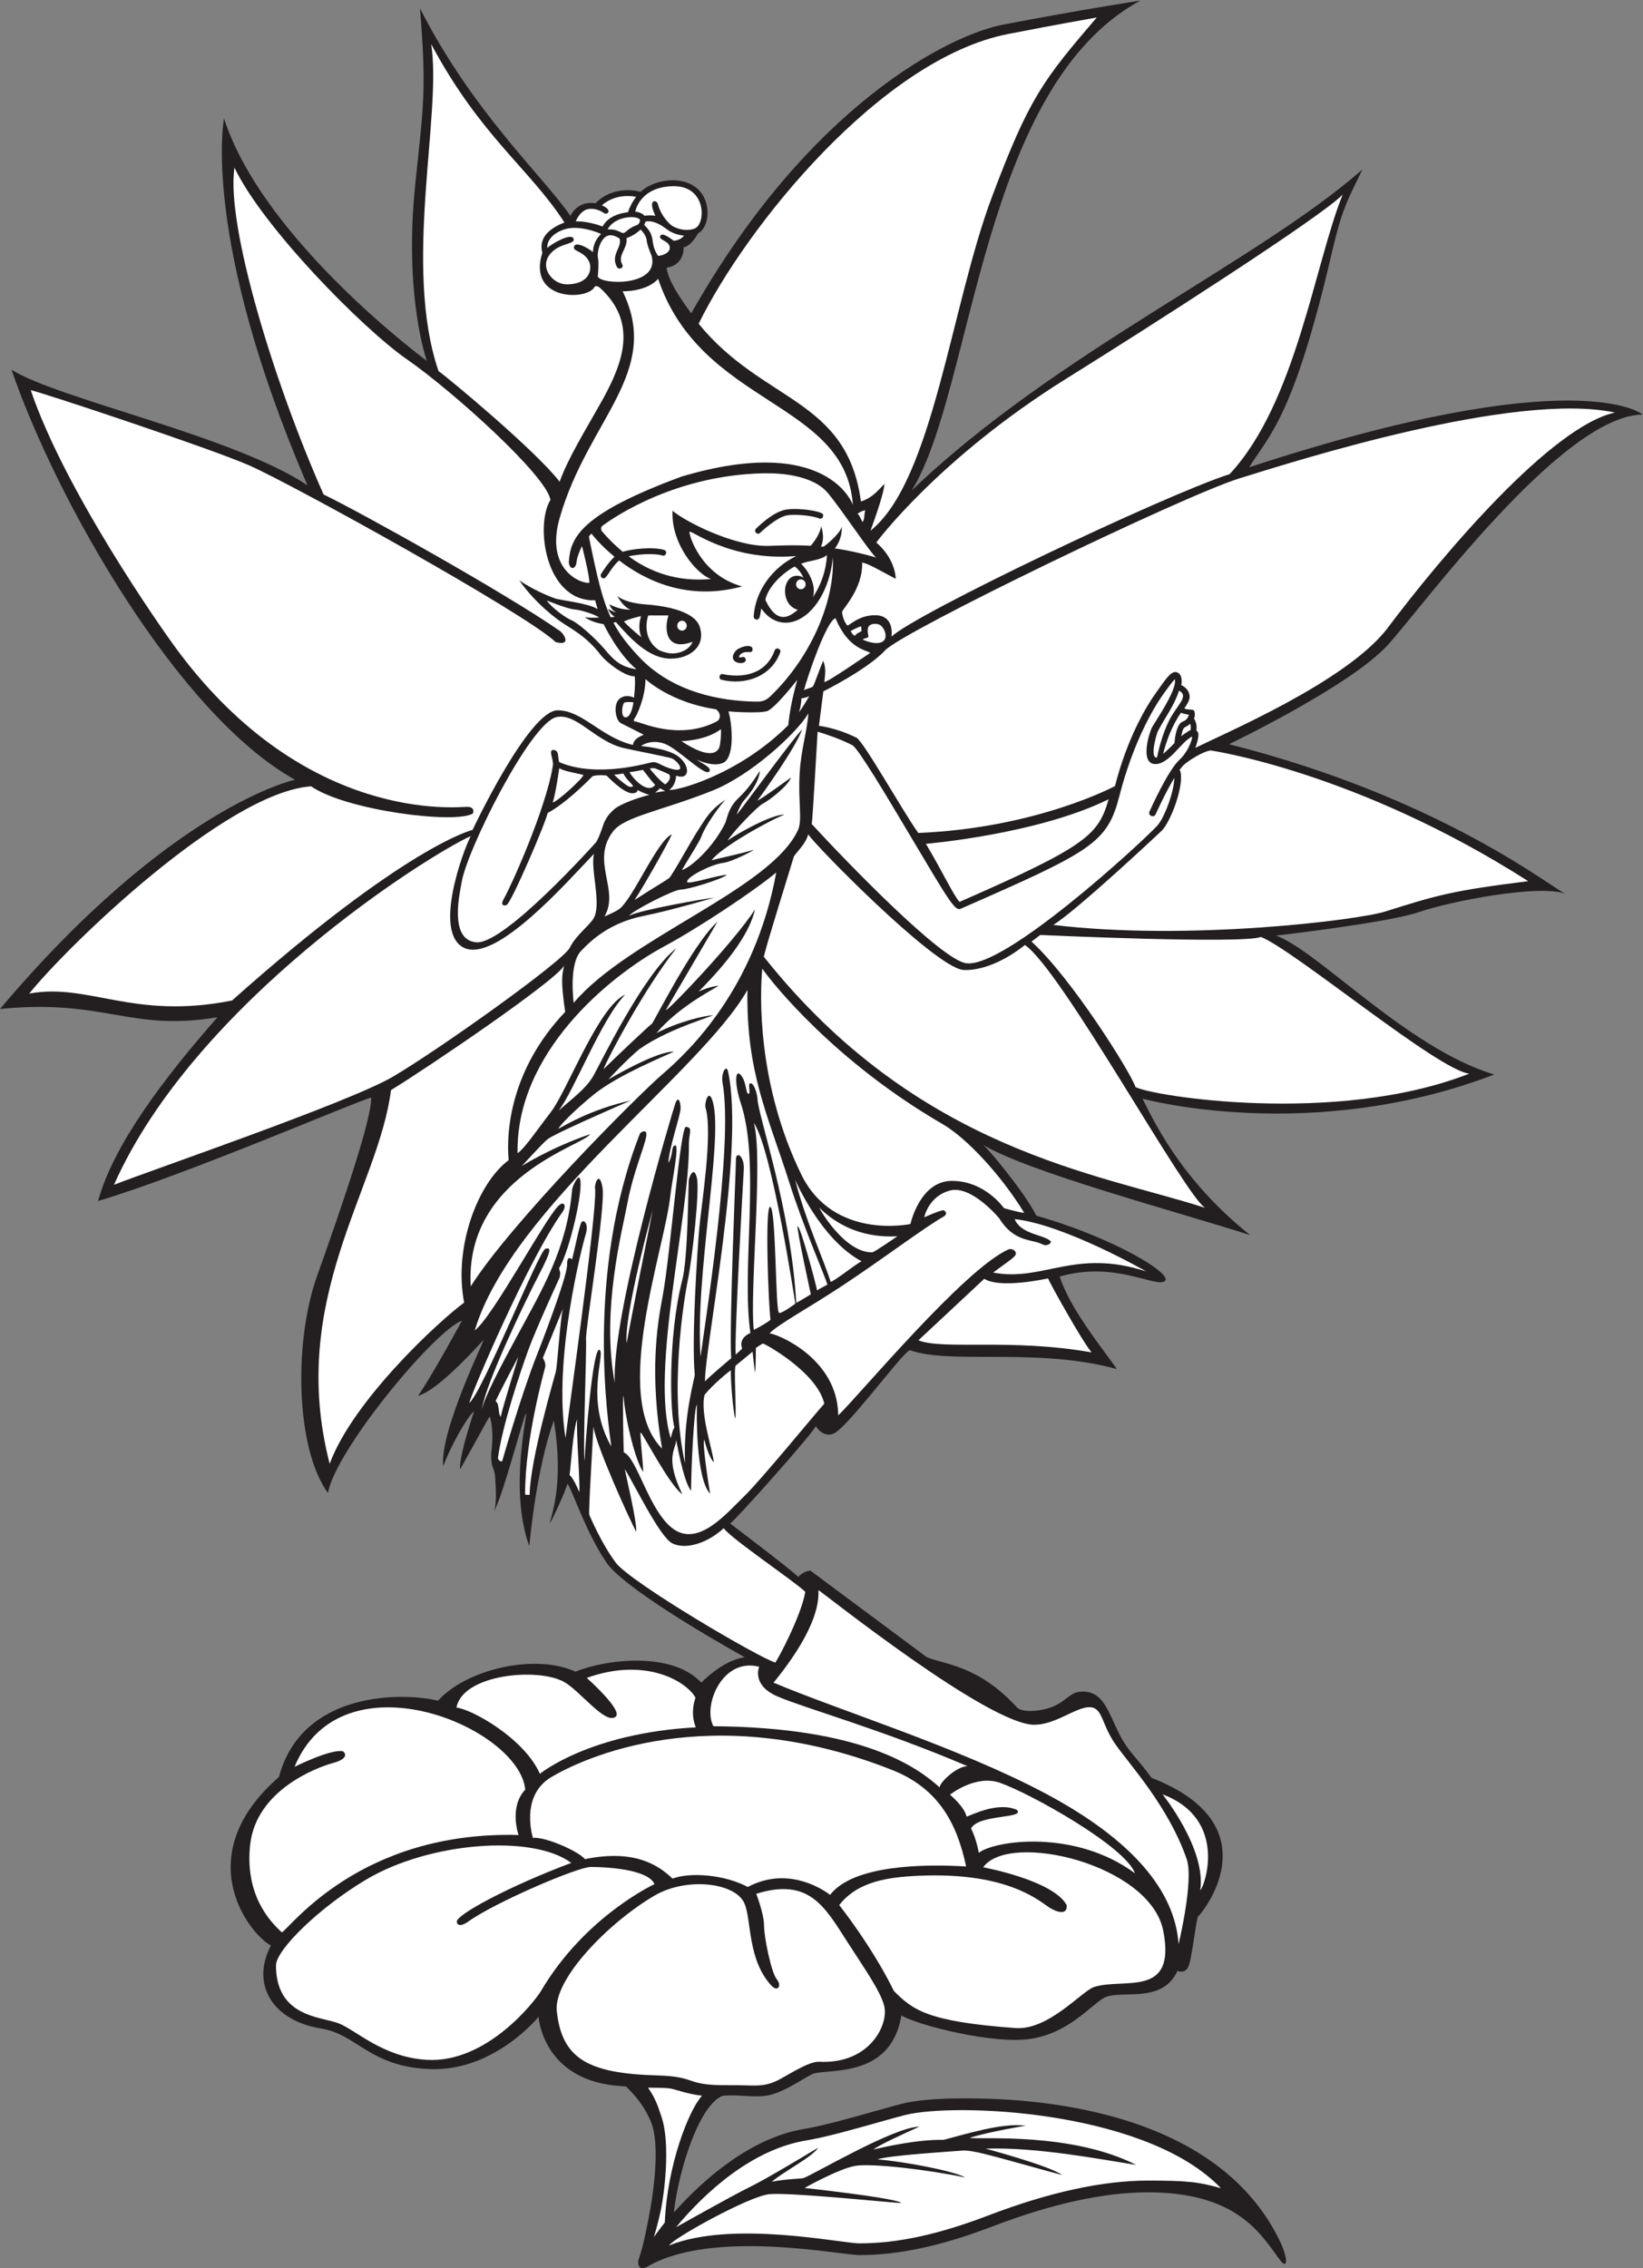
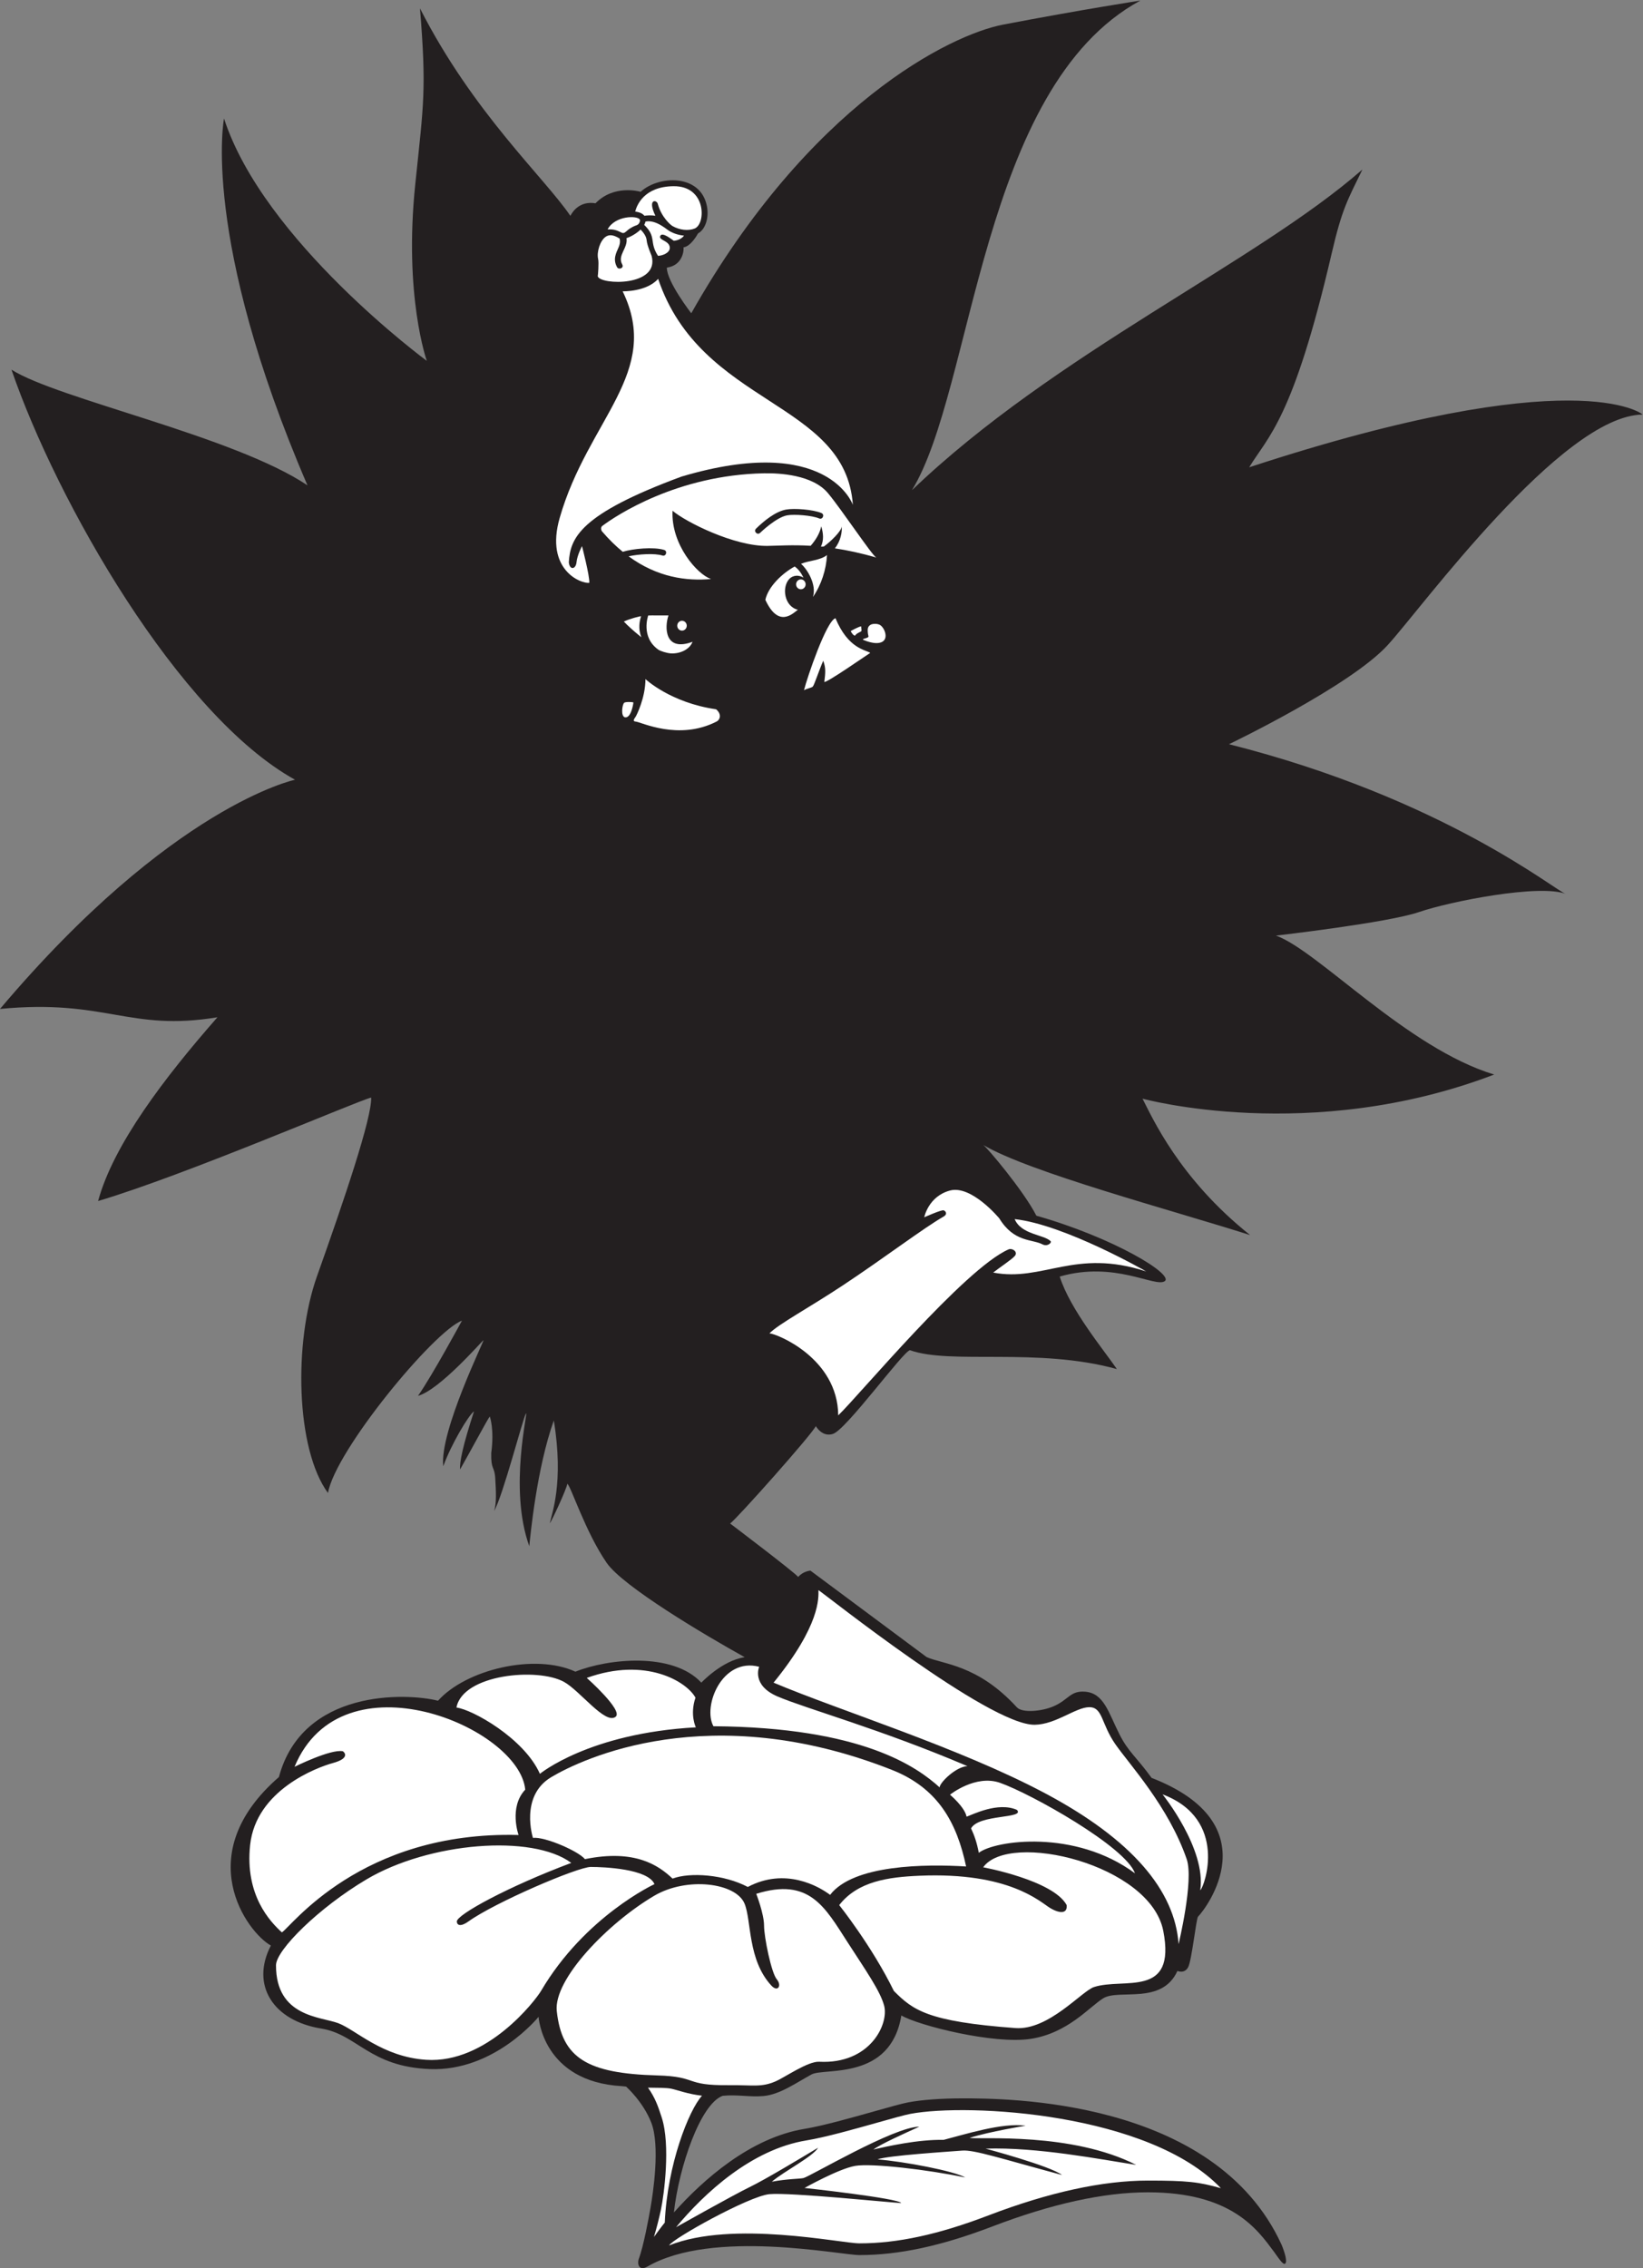
<svg xmlns="http://www.w3.org/2000/svg" viewBox="0 0 747.907 1032.187" height="1032.187" width="747.907" xml:space="preserve" id="svg2" version="1.1">
  <rect x="0" y="0" width="747.907" height="1032.187" fill="#808080" stroke="none" />
  <defs id="defs6" />
  <g transform="matrix(1.333,0,0,-1.333,0,1032.187)" id="g10">
    <g transform="scale(0.1)" id="g12">
      <path id="path14" style="fill:#231f20;fill-opacity:1;fill-rule:evenodd;stroke:none" d="m 4739.14,5541.37 c 113.34,123.33 593.38,783.33 870.02,786.66 0.11,-0.05 0.14,-0.05 0.14,-0.01 l 0.01,0.01 c -0.74,2.77 -230.01,184.88 -1343.47,-180 64.98,106.67 150,163.35 281.68,730 36,155.07 55,183.34 104.98,286.67 -363.34,-318.33 -1049.98,-626.67 -1538.36,-1094.97 211.7,344.97 233.36,1374.97 780.02,1671.64 0,0 -198.09,-30.36 -468.34,-82.02 -181.25,-34.64 -661.91,-272.17 -1065.24,-985.5 0.01,0.01 -83.92,108.35 -83.36,155.8 53.79,7.85 58.56,57.93 56.94,69.22 23.82,3.61 44.49,38.43 49.61,47.69 24.88,13.34 38.08,52.96 30.2,93.21 -21.74,111.3 -165.83,104.78 -226.27,48.73 -4.83,1.43 -91.36,25.43 -154.16,-39.17 -53.54,8.6 -78.02,-27.75 -85.73,-42.96 -88.97,131.11 -332.14,351.84 -513.61,708.33 22.5,-278.32 12.62,-324.24 -16.04,-599.56 -39.81,-382.51 39.34,-603.77 39.34,-603.77 0,0.01 -557.5,410 -692.5,827.5 0,0 -80,-405 285,-1252.49 C 799.172,6254.7 195.84,6381.37 39.164,6481.37 194.039,6030.78 609.871,5301.27 1007.5,5081.37 c 0,0 -420,-87.5 -1007.5,-782.5 362.5,35.01 440.043,-78.4 742.551,-28.4 -180,-205 -355.051,-434.1 -407.555,-627.31 297.504,88.21 882.504,340.71 932.504,353.21 2.5,-69.99 -92.5,-350 -185,-610 -80.32,-225.75 -72.5,-590 37.5,-739.99 25,144.99 362.5,553.32 457.5,588.32 0,0 -100,-185.01 -150,-256.67 73.34,20.02 216.66,185.01 223.34,190.01 6.66,5 -150.84,-311.67 -137.09,-430.41 26.25,73.74 87.5,176.24 105,187.49 -38.12,-116.25 -50,-175 -47.5,-198.13 35,61.25 94.37,172.5 101.25,180.63 0,0 16.25,-42.49 5,-124.99 -1.25,-58.76 11.25,-43.76 13.75,-86.26 2.5,-42.5 4.93,-85 -3.82,-111.25 30.07,51.24 98.58,317.5 108.59,332.51 10,14.99 -60.2,-254.61 11.48,-452.94 3.34,33.34 25,265 83.75,429.18 35,-213.74 -7.5,-318.75 -13.75,-351.25 6.25,7.51 56.66,115.42 60,135.42 13.32,-11.66 61.62,-164.45 134.16,-270 55.53,-80.79 335.23,-246.67 471.47,-322.3 -77.51,-11.24 -148.13,-86.87 -148.13,-86.87 -97.5,105 -317.5,82.5 -430,37.5 -138.75,63.76 -373.75,7.5 -469.17,-99.19 C 1385.84,1964.68 1032.5,1976.7 952.5,1676.7 647.496,1411.7 844.172,1146.36 924.996,1101.38 855,966.379 932.496,844.688 1096.7,818.066 1220.6,797.977 1260.83,688 1467.5,679.668 c 220.52,-8.875 371.66,178.371 371.66,178.371 0,0 13.34,-221.672 285,-236.672 4.71,-0.547 9.35,-1.023 13.94,-1.453 1.72,-1.926 57.31,-50.871 85.65,-122.297 31.25,-78.75 6.41,-241.523 -2.21,-291.054 -5.84,-33.418 -23.58,-130.911 -40.18,-175.02 -5.68,-15.098 -0.59,-43.496 29.55,-26.055 223.25,129.207 657.98,39.199 724.01,39.199 135.35,0 279.87,31.145 454.73,97.996 201.8,77.168 380.17,116.289 530.14,116.289 287.18,0 374.57,-127.606 431.44,-203.856 11.7,-16.055 29.38,-44.375 36.88,-40 9.39,5.481 -1.04,39.102 -11.45,64.578 -229.18,501.672 -948.05,499.934 -1090.27,499.934 -72.89,0 -138.62,-4.832 -185.1,-13.613 -21.41,-4.024 -62.79,-15.703 -115.18,-30.477 -78.81,-22.219 -176.91,-49.863 -238.5,-59.934 -184.21,-30.089 -345.38,-172.218 -446.36,-285.488 17.51,156.446 90.64,370.613 166.52,398.231 48.41,5.199 92.56,-4.938 139.34,-0.731 55.93,5.039 110.39,44.387 164.14,73.75 43.4,23.711 269.98,-22.5 306.78,201.426 56.95,-33.926 316.11,-99.766 442.79,-79.766 126.66,20 198.77,108.77 246.66,138.352 53.5,32.996 200,-23.762 253.34,93.311 0,0 24.16,-10.82 36.66,12.93 12.52,23.75 27.38,166.12 33.75,172.51 27.11,27.08 247.91,315.42 -158.73,473.74 -52.5,72.5 -78.98,87.85 -109.73,148.85 -37.79,74.9 -52.98,140.12 -116.95,145.29 -51.46,4.16 -55.94,-27.44 -108.32,-49.96 -40.08,-17.25 -106.66,-23.35 -124.98,-3.35 -135.53,147.86 -254.3,146.46 -308.36,171.67 l -396.66,295 c 0,0 -25,-1.67 -41.66,-21.66 -13.34,16.67 -232.5,182.5 -232.5,182.5 24.16,17.49 280.82,305.83 292.49,332.49 11.67,-18.33 31.65,-35 58.33,-26.66 45,13.34 240.82,283.34 263.32,285.84 140.02,-50.01 433.97,10.6 706.47,-64.4 -42.72,63.14 -158.95,201.89 -195.1,315.81 188.01,54.2 325.68,-38.24 358.49,-15.86 32.89,22.5 -174,148.6 -438.2,223.62 -43.3,85 -169.96,234.99 -181.66,241.65 157.5,-93.33 640.35,-221.56 911.6,-307.81 -242.85,193.24 -334.98,403.23 -367.5,465.73 0,0 573.42,-157.67 1200.92,82.33 -297.52,90 -601.27,422.67 -745.02,474.37 0,0.01 381.68,43.72 488.36,80.38 106.68,36.68 413.32,96.67 501.64,61.67 -35,10 -417.27,326.25 -1150.59,511.34 0,0 414.36,198.34 542.25,338.66 v 0 0" />
      <path id="path16" style="fill:#ffffff;fill-opacity:1;fill-rule:evenodd;stroke:none" d="m 3342.5,1418.03 c 55.02,42.51 328.34,81.68 533.32,-70 -32.07,90.84 -354.82,271.65 -460.84,308.9 -83.75,29.44 -170.8,-40.57 -170.8,-40.57 0,0 49.96,-41.67 56.64,-75 20.02,6.67 106.66,51.66 171.68,23.33 30.08,-30.68 -129.94,-14.2 -156.41,-63.33 11.68,-24.99 19.73,-48.32 26.41,-83.33 v 0 z m -1783.75,495.85 c 21.25,113.74 277.5,137.5 367.5,87.49 54.91,-30.51 141.25,-147.5 176.25,-118.75 26.27,21.58 -98.75,132.5 -98.75,132.5 201.25,72.5 341.25,-12.5 371.25,-67.5 -20,-58.75 1.25,-101.25 1.25,-101.25 -365,-19.99 -532.5,-158.74 -532.5,-158.74 -53.75,121.24 -231.25,219.99 -285,226.25 v 0 z m 212.09,-435.09 c 0,0 -33.88,94.81 22.79,154.81 -20,213.33 -626.13,468.02 -787.79,78.02 0,0 123.33,61.43 164.99,53.09 13.33,-9.99 13.49,-27.23 -33.33,-40 -55,-14.99 -263.316,-92.5 -283.34,-280 -18.324,-171.67 68.336,-261.67 108.336,-298.33 30.004,16.67 268.344,346.66 808.334,332.41 h 0.01 z m 1095,-239.32 c 0,0 111.66,-139.76 186.64,-293.103 65.02,-65.012 114.16,-104.531 415,-126.672 113.36,-8.328 226.7,126.34 268.34,139.993 101.68,33.328 281.68,-40 236.68,191.672 -44.22,227.57 -526.66,341.67 -615.02,217.2 0,0 238.36,-43.85 285.02,-128.86 3.32,-30 -23.34,-30 -56.66,-10 -33.36,20 -138.36,123.33 -446.68,110 -104.88,-4.52 -209.98,-18.57 -273.32,-100.23 v 0 z m -273.34,813.6 c 0,0 -27.66,-62.95 63.58,-101.7 97.9,-41.57 351.4,-111.25 647.67,-237.5 -38.77,-1.25 -95,-56.25 -95,-72.5 -76.27,68.75 -262.52,205 -772.5,208.75 -37.5,68.76 30,236.25 156.25,202.95 v 0 z m 1506.23,-762.94 c 15.02,12.49 96.27,242.49 -128.73,327.49 0,0 149.98,-186.25 128.73,-327.49 v 0 z M 2542.5,1244.69 c -29.79,71.4 -197.24,92.15 -308.34,26.67 -158.33,-93.33 -344.46,-285.286 -332.79,-393.614 17.35,-161.164 104.47,-213.058 342.79,-219.719 142.09,-3.972 90,-34.98 245.01,-33.332 82.82,0.883 109.99,-8.34 159.99,13.332 30.97,13.418 109.72,68.645 148.34,66.661 172.95,-8.879 238.63,127.968 221.68,191.667 -13.34,50.012 -62.79,120.245 -125.02,216.675 -77.3,119.81 -130,221.67 -311.66,165 0,0 26.66,-68.33 26.66,-108.33 0,-40 25,-161.68 43.34,-183.345 18.34,-21.648 3.64,-45.41 -18.34,-21.648 -81.66,88.323 -67.5,222.063 -91.66,279.983 v 0 z m -307.5,66.36 c 0,0 -237.5,-109.68 -387.5,-364.683 -18.64,-31.687 -184.51,-248.867 -392.5,-235 -150,10 -240,102.5 -300,125.012 -60,22.488 -212.5,21.238 -212.5,197.491 0,52.5 147.5,197.5 308.75,293.23 214.02,127.07 566.25,155.52 699.59,56.45 C 1735,1302.62 1558.75,1206.38 1560,1183.28 c 0.71,-13.14 13.54,-18.46 40,0.59 89.16,64.18 372.5,185.84 417.5,185.84 45,0 195,-6.16 217.5,-58.66 v 0 0" />
      <path id="path18" style="fill:#ffffff;fill-opacity:1;fill-rule:evenodd;stroke:none" d="m 1820,1468.88 c 0,0 -46.12,142.83 62.5,207.49 105,62.51 540,270 1162.48,25 158.2,-62.27 222.5,-180 254.18,-330 -139.16,8.33 -385,6.68 -464.41,-96.98 -40,30 -153.66,94.48 -281.17,26.98 -80,42.5 -196.88,51.09 -256.88,28.58 -47.5,45 -128.36,101.41 -299.2,66.42 -22.5,27.51 -137.5,77.5 -177.5,72.51 v 0 0" />
      <path id="path20" style="fill:#ffffff;fill-opacity:1;fill-rule:evenodd;stroke:none" d="m 4024.75,1106.38 c 0,0 52.73,217.49 27.73,289.99 -61.84,179.37 -195,322.5 -243.75,392.5 -48.75,70 -42.5,126.26 -88.75,126.26 -46.25,0 -113.75,-58.76 -186.25,-60.01 -155.21,-2.68 -717.07,446.25 -738.73,459.59 0,-25.84 7.5,-118.33 -153.34,-315.84 224.57,-95 634.18,-221.57 928.34,-378.24 296.07,-157.71 442.25,-331.75 454.75,-514.25 v 0 z m -110.39,2296.25 c 0,0 -278.13,159.99 -449.38,178.75 22.5,-53.14 99.38,-52.51 122.5,-75.01 5.39,-5.24 -10.45,-20.01 -27.32,-11.26 -36.21,18.78 -97.03,6.27 -147.68,88.77 0,0 -95,114.99 -168.75,94.99 -73.73,-20 -87.5,-91.25 -87.5,-91.25 0,0 58.77,26.25 66.25,23.75 7.5,-2.5 13.95,-13.36 0,-21.25 -66.25,-37.5 -204.71,-142.66 -345,-235.42 -116.19,-76.84 -217.48,-130.82 -249.98,-163.33 24.16,-0.83 233.34,-84.17 234.98,-280 70.84,67.49 430.02,499.99 581.68,566.67 12.38,5.43 33.34,-8.33 21.35,-22.49 -10.16,-12 -54.28,-41.06 -73.85,-56.69 169.57,-32.48 279.57,83.76 522.7,3.77 v 0 0" />
      <path id="path22" style="fill:#ffffff;fill-opacity:1;fill-rule:evenodd;stroke:none" d="m 2627.5,252.629 c 70,6.668 418.73,-29.211 450,-30.461 -6.25,16.25 -330,51.699 -330,51.699 0,0 115.84,65.235 172.48,75.235 56.7,10 252.5,-13.36 376.27,-39.61 -36.25,21.875 -207.52,54.375 -299.39,61.875 33.34,13.328 248.96,26.68 288.96,30 40,3.328 130.84,-26.66 340.82,-83.328 -39.16,30.828 -260.8,90 -260.8,90 175.39,5.828 393.03,-36.738 514.26,-55.488 -220.94,112.156 -530.1,86.316 -569.26,92.137 67.89,21.679 191.64,41.667 191.64,41.667 -79.37,11.262 -208.32,-29.988 -280,-48.328 -88.34,1.668 -193.12,-22.285 -239.98,-32.91 24.98,18.34 106.37,55 156.97,77.91 -86.66,0 -372.61,-169.785 -395.72,-175.41 -11.79,-2.859 -55,-2.5 -108.11,-12.5 43.32,36.672 140,85.391 158.11,116.016 -57.5,-34.375 -178.19,-107.453 -234.59,-134.766 -55.41,-26.875 -250.39,-136.523 -250.39,-136.523 95.55,114.929 256.33,265.41 445.28,296.289 63.84,10.43 163.12,38.418 242.88,60.91 49.46,13.926 92.13,25.957 111.76,29.676 199.92,37.801 816.54,2.429 1060.47,-253.692 -76.66,21.668 -115.53,25.946 -249.37,25.946 -154.85,0 -338.03,-40.008 -544.44,-118.922 -170.14,-65.063 -310.12,-95.364 -440.43,-95.364 -62.95,0 -432.83,80.007 -649.92,-7.07 9.58,21.672 272.5,168.34 342.5,175.012 z m -357.37,-97.152 c -14.39,-17.539 -25.78,-34.004 -36.95,-48.914 9.05,30.671 17.2,61.679 23.87,93.125 10.77,50.851 32.95,220.429 2.83,314.101 -12.89,40.051 -22.72,67.891 -47.01,102.434 34.74,-0.539 62.5,-0.043 79.63,-3.594 19.69,-4.113 56.44,-18.391 104.77,-23.867 C 2352.4,539.559 2278.9,354.023 2270.13,155.477 v 0 0" />
-       <path id="path24" style="fill:#ffffff;fill-opacity:1;fill-rule:evenodd;stroke:none" d="m 2552.5,4363.87 c -157,-279.78 -805.12,-741.23 -931.25,-1162.5 61.25,46.25 234.59,371.66 283.75,423.33 20.9,21.97 30.94,2.29 16.25,-18.33 -118.75,-166.68 -309.59,-615.01 -318.75,-652.51 44.16,34.17 238.33,520.83 260,526.26 18.19,4.57 24.16,-0.01 -23.34,-91.26 -47.5,-91.25 -178.33,-363.32 -194.16,-457.49 11.88,47.14 61.73,141.39 120.84,250.83 86.11,159.46 169.99,297.51 187.91,499.79 1.03,11.64 20.04,51.56 26.09,38.75 15.41,-32.7 -35.26,-249.37 -70.25,-306.04 -0.84,-9.15 7.07,-11.67 1.25,-33.33 0,0 -80.02,-173.32 -106.68,-246.66 -26.66,-73.34 -89.16,-257.51 -103.87,-370 5.01,-13.34 14.5,-10.01 14.5,-10.01 0,0 63.96,224.17 118.55,362.51 6.98,17.68 105,268.33 103.33,309.99 0,0 -1.67,32.92 17.08,16.68 15,61.24 26.56,127.49 35,129.99 9.69,2.88 21.25,-13.75 11.25,-45 -10,-31.25 -112.5,-423.75 -68.75,-695 5,51.25 106.25,755 101.25,848.76 -5,12.49 13.75,71.24 25,6.24 11.25,-64.99 -58.75,-482.5 -56.25,-517.5 2.5,-35 -11.25,-377.98 -5,-415.48 1.25,43.75 28.52,405.5 52.5,377.99 16.87,-19.39 -51.25,-170.85 38.75,-328.76 -10,79.57 -90,589.57 98.34,1069.57 0,0 25.83,20.84 20.83,-11.66 -5.01,-32.5 -45,-125 -63.33,-223.33 -18.34,-98.33 -90.84,-368.33 -44.18,-616.67 -10,236.68 196.49,921.67 206.49,951.67 10,30 18.51,8.35 18.51,-15 0,-23.33 -40,-136.67 -41.66,-186.67 18.33,31.67 8.33,58.34 23.34,60 15,1.67 -12.27,-129.7 -16.68,-171.66 -19.16,-182.5 -204.16,-687.5 -28.32,-863.33 -43.34,255.83 -16.81,421.42 1.66,518.33 26.66,140.01 60.04,581.33 80,580 25,-1.67 9.55,-24.63 10,-57.5 3.34,-244.15 -133.33,-772.5 -61.9,-1005.84 0,0 5.23,27.52 12.74,37.52 -14.18,36.66 -24.18,305.83 26.66,503.32 20,76.68 20,330 22.5,342.51 2.5,12.49 17.5,47.5 27.5,4.99 10,-42.5 -17.12,-279.52 -30,-342.5 -15,-73.33 -65.84,-384.16 -10.84,-630.83 -5.82,166.67 34.43,292.19 33.34,303.34 -11.66,119.16 9.69,435.85 15.51,499.99 7.02,77.19 46.99,323.75 21.38,410 -4.49,15.04 11.18,73.09 25.61,17.5 34.38,-132.5 -62.5,-593.75 -42.5,-867.5 11.25,93.75 113.75,722.5 75,935 -6.1,33.44 12.86,65.72 18.75,38.75 58.14,-266.25 -80.41,-945.17 -78.75,-1057.67 17.5,18.29 74.38,66.42 89.38,78.92 -6.88,116.68 16.23,645 16.23,677.5 0,32.51 29.39,12.5 26.89,-32.5 -2.5,-45 -32.91,-577.91 -27.5,-632.5 6.25,5.84 14.16,12.93 22.09,20.43 -10.84,27.07 9.16,45.82 27.91,53.32 -31.66,220.43 35.41,580.01 -32.92,785 -21.58,64.72 -19.99,118.34 0,95.83 20.01,-22.49 16.71,-63.12 25.83,-64.17 10.84,-1.25 -4.57,35.84 7.92,35.84 12.51,0 22.82,-39.35 23.33,-52.09 2.5,-61.65 114.17,-374.48 132.5,-697.8 17.5,9.59 49.76,29.47 49.76,29.47 0,0 -49.54,226.04 -45.17,232.3 8.14,5.62 65.44,-205.95 66.27,-219.29 6.66,5.84 35.59,18.77 35.29,20.59 -8.79,30.79 -81.56,195.57 -130.31,349.32 -71.96,226.94 -147.36,374.25 -142.5,656.25 v 0 z m -945,-1012.08 c 136.66,215.83 565,647.08 655,724.58 90,77.51 315.83,290.84 388.33,688.33 -78.33,-64.99 -266.06,-189.43 -381.67,-251.67 -194.98,-105 -508.33,-368.33 -501.66,-706.65 25,17.49 60.72,71.9 113.34,139.99 56.66,73.34 161.66,359.16 254.16,401.66 -82.5,-85.83 -174.16,-328.33 -227.5,-396.66 49.16,44.16 92.5,74.16 118.33,118.33 21.88,37.4 171.67,350 284.17,436.67 -107.5,-135 -234.17,-373.34 -249.16,-413.34 30,30 159.99,153.34 165,155 5,1.68 141.66,275.84 224.16,348.34 -40,-69.17 -160,-272.51 -175,-299.17 -15,-26.66 228.75,225.42 303.33,341.67 -25.83,-115 -155.83,-242.5 -192.5,-280.84 30.83,15 61.67,20 68.33,20 -32.91,-20 -140,-75.83 -212.5,-161.66 73.34,38.33 165.23,60.63 194.17,60.84 -58.33,-21.47 -166.45,-55.84 -251.67,-114.99 -45,-36.67 -106.66,-104.15 -106.66,-104.15 0,0 163.33,97.22 224.16,94.96 -105,-45.82 -212.5,-95.83 -277.5,-149.16 -65,-53.34 -111.25,-101.16 -117.91,-114.48 23.75,12.5 112.08,66.98 247.91,96.98 -86.66,-37.49 -256.66,-112.5 -282.91,-131.24 -15.46,-11.06 -88.75,-92.1 -88.75,-92.1 0,0 97.5,62.09 232.5,108.34 -18.75,-37.5 -429.16,-143.74 -407.5,-519.58 v 0 z M 2285,4745.54 c -7.89,-6.26 -52.25,-32.24 -118.09,-74.74 29.97,44.32 113.29,191.82 127.46,224.32 -48.75,-20.62 -129.99,-213.12 -176.87,-252.91 -13.52,-11.49 -53.34,-27.58 -53.34,-27.58 53.34,90.9 -48.55,187.52 29.18,290.07 39.16,51.67 165.82,70 340.82,140 130.17,52.07 285,194.17 326.68,263.34 -5,-61.66 -25.13,-123.51 -29.99,-202.51 -6.07,-98.55 10.02,-161.14 -5.85,-195.83 -92.5,-202.07 -578.75,-368.33 -765.84,-590 0,0 -17.77,131.69 24.59,176.67 33.75,35.83 98.15,97.09 213.75,120 92.5,18.33 245,63.75 242.5,62.5 -33.34,-3.33 -252.5,-41.67 -291.66,-61.67 11.66,16.67 151.66,89.17 176.66,89.17 25,0.01 137.91,34.58 157.5,50.41 -32.91,-0.83 -136.67,-35.83 -136.25,-23.75 0.65,18.9 85.42,60 123.75,64.59 29.5,3.52 98.33,39.58 104.58,44.58 -67.92,-19.17 -123.33,-29.58 -144.58,-35.83 29.59,41.66 188.34,131.66 248.34,155.83 -42.5,1.68 -161.26,-65 -192.93,-87.92 11.25,22.1 99.59,115.4 119.59,125.39 20,10 85.62,59.51 96.25,89.2 -41.25,-29.16 -100,-72.5 -115,-78.75 20.62,27.5 129.38,178.12 153.12,243.12 -31.87,-31.87 -206.87,-271.87 -223.12,-290.62 1.87,10.01 15.62,37.5 21.87,45 6.27,7.51 53.77,58.12 56.88,104.37 -22.5,-35.61 -42.5,-63.75 -71.88,-91.87 -40.23,-38.52 -37.41,-69.82 -49.37,-92.5 -48.13,-91.25 -122.5,-149.37 -145,-154.38 21.25,37.5 59.11,93.79 67.5,116.88 12.5,34.38 64.39,108.75 83.13,123.75 -55.63,-34.38 -71.25,-68.75 -92.5,-100 C 2365.64,4882.63 2295,4753.45 2285,4745.53 v 0.01 z M 1770.17,3111.59 c 0,0 -76.42,-143.97 -77.67,-152.72 14.37,-6.25 6.87,-40.63 17.5,-52.49 8.13,38.74 49.38,168.11 60.16,205.21 h 0.01 z m 153.58,167.28 -70,-171.25 c 0,0 11.25,-16.88 8.13,-30.63 -3.13,-13.75 -68.76,-243.75 -68.76,-435 1.26,-2.5 11.45,-1.86 15.51,-1.86 2.19,123.11 85.34,402.63 89.5,420.62 5.62,24.38 16.26,199.99 25.62,218.12 v 0 z M 2715,3716.38 c 0,0 86.67,-204.18 227.5,-279.17 -17.52,-6.67 -90.84,-66.68 -105.82,-70.01 -30.02,92.5 -81.68,197.5 -121.68,349.18 v 0 z m 349.49,-193.59 c 0,0 -77.83,-53.92 -85.33,-54.76 -86.66,-2.5 -168.32,125.83 -181.66,152.5 106.66,-104.16 226.15,-99.4 266.99,-97.74 v 0 z m -835.74,88.58 c 0,0 -98.75,-357.88 -88.75,-454.11 7.5,47.5 85,436.61 88.75,454.11 v 0 z m -257.62,-713.33 c -13.63,-30.84 -21.97,-163.27 -26.13,-191.15 8.34,-2.5 28.21,-43.46 32.8,-57.2 5,11.66 -11.14,211.69 -6.67,248.35 v 0 z m 603.03,1011.66 c 33.34,-114.99 -15,-575 0,-706.67 20.84,10.84 50.84,28.02 57.09,34.9 -6.66,40.82 -20.42,396.76 -0.41,385.1 20,-11.66 16.66,-362.16 29.99,-362.16 13.33,0 55.07,31.92 55.07,31.92 0,0 -80.06,530.24 -141.74,616.91 v 0 0" />
-       <path id="path26" style="fill:#ffffff;fill-opacity:1;fill-rule:evenodd;stroke:none" d="M 1335.23,4021.8 C 1292.5,3683.93 980.801,3308.52 1125.8,2746.05 c 80,217.5 376.7,490.32 459.2,550.32 -36.25,187.5 45,406.25 152.03,486.36 -8.64,93.64 4.22,307.39 192.97,506.15 -16.25,110 -10,128.74 -3.75,157.49 C 1895,4392.63 1457.5,4096.42 1335.23,4021.8 v 0 z m 1657.25,1869.57 c 0,0 212.52,287.51 650,559.99 273.48,170.32 867.52,550.01 942.5,627.51 -95.8,-237.5 -159.16,-710.77 -385.82,-954.1 -226.66,-73.34 -1073.32,-476.74 -1155,-555.07 0,0 13.34,73.33 -56.66,73.33 -55.82,0.01 -88.34,-36.66 -93.34,-35 -5,1.67 -19.18,30 -18.34,46.67 0.41,8.32 71.66,79.17 68.34,168.33 23.32,-5.4 48.32,-20.43 114.57,-55.86 0,16.25 -7.5,72.95 -66.25,124.2 v 0 z M 1910,5121.38 c 0,0 -12.5,-87.93 -22.5,-117.93 18.75,5.43 102.08,81.67 105,94.17 -30,7.51 -75,15 -82.5,23.75 v 0.01 z m 475.83,1516.65 c 162.56,332.01 623.88,904.76 1056.73,989.18 197.95,38.61 242.09,44.99 302.87,56.57 -184.86,-215.73 -231.25,-275.75 -357.91,-612.41 -139.88,-371.72 -201.68,-970 -415.04,-1140 0,0.01 47.5,126.25 47.5,160 -28.75,-31.25 -47.5,-49.99 -79.98,-60 -47.5,353.33 -334.17,336.66 -554.17,606.66 v 0 z m -474.82,-539.16 c -80.4,105 -381.01,355 -413.51,377.5 -122.5,360 12.5,876.25 -25,1116.25 168.75,-314.99 335,-423.75 455,-608.74 -88.75,-34.6 -80.42,-83.35 -75.42,-103.35 -52.92,-165.82 156.26,-164.15 178.75,-115.83 0,0.01 6.79,6.15 19.17,-5.21 128.75,-118.11 77.54,-255.32 6.25,-383.12 -55.45,-99.41 -114.52,-193.27 -145.24,-277.5 v 0 z m 415.88,-885.62 c 0,0 81.86,0.62 134.99,40.62 1.24,-11.87 -0.63,-46.25 -5.06,-60.63 -4.63,-14.98 -28.07,-47.5 -129.94,20 l 0.01,0.01 z m 409.77,145.62 c 0,0 23.34,4.17 26.68,8.33 3.32,4.18 -25.84,-45.82 -35.84,-55.83 5.84,10.01 9.16,37.5 9.16,47.5 v 0 z m 1049.16,-344.16 c -35,-121.68 -73.42,-159.46 -509.04,-350.38 -20.18,21.31 -55.61,98.59 -114.87,198.23 0,0 380.59,32.14 623.91,152.14 v 0.01 z m 304.69,229.25 c -1.27,2.05 -3.01,3.86 -4.96,5.27 4.08,24.21 -7.84,40.7 -8.4,41.47 2.67,1.15 6.95,24.41 -3.03,28.93 -4.63,2.12 -27.89,0.69 -29.33,6.11 10.78,15.21 18.26,28.22 17.71,40.25 -1.04,22.7 -18.87,33.94 -28.55,38.4 2.85,16.16 1.64,33.85 -10.04,41.54 -22.07,14.52 -43.4,-22.18 -74.05,-64.5 -37.09,-51.25 -100.58,-159.33 -142.36,-321.73 0,0.01 -266.66,-143.33 -671.66,-160 -53.54,75 -186.95,313.05 -210.86,325 -69,34.5 -125.42,40.12 -128.31,40.83 l 14.99,117.5 c 0,0 150.82,75 210.84,140 59.98,65 1016.68,527.15 1209.98,587.14 193.34,60 940.02,297.86 1282.54,224.74 -216.66,-46.66 -587.54,-483.54 -782.52,-743.53 -144.17,-178.49 -542.52,-347.51 -650.41,-401.26 0,0.01 15.7,42.22 8.42,53.84 v 0 z m -122.07,-335.4 v 0 c 30.9,33.48 75.02,151.54 62.69,200.6 -0.54,2.18 -1.79,3.88 -3.28,5.31 5.55,7.6 10.88,13.95 15.74,18.4 14.93,13.61 63.93,45.16 90.59,48.51 0,0 497.05,-71.26 1084.55,-446.25 -259.97,-32.5 -310,-47.51 -488.75,-103.76 -92.09,-28.99 -669.98,-101.25 -1133.1,-45.63 80.6,49.38 368.76,319.81 371.56,322.82 v 0 z M 3287.52,4432.2 v 0 c 3.52,-0.5 91.66,-10.83 212.48,85 125.84,-85.83 549.18,-860.84 615.84,-897.49 -360,116.66 -980.86,194.16 -1507.51,857.49 10.01,45 90.83,301.67 102.92,342.92 17.5,23.76 41.25,45 48.75,75 15,-28.75 425.31,-448.25 527.52,-462.92 v 0 z M 3136.23,3167.62 c 0,0 208.77,195 225,210 31.88,-20.63 110,-20.63 217.7,1.25 4.98,-13.75 112.3,-207.5 148.55,-252.5 -275,48.76 -506.25,7.51 -591.25,41.25 v 0 z m 292.09,451.25 c 0,0 54.18,-15.84 69.16,-15.84 -77.5,126.67 -195.23,254.37 -278.32,302.52 -366.66,212.48 -580,479.15 -616.06,530.84 -8.33,-90 -17.69,-392.33 132.74,-701.69 110.41,-227.08 373.34,-170 373.34,-170 0,0 31.64,147.19 141.64,147.19 110.02,0 173.34,-87.18 177.5,-93.02 v 0 z M 1607.5,4888.88 c -145,-65.01 -940,-565.01 -1218.34,-1190.41 126.676,50 803.58,281.29 953.34,369.56 158.34,93.34 580,393.33 603.34,440 23.32,46.68 72.44,78.7 84.16,105.84 22.64,52.4 -15,168.75 -1.25,215.01 -91.25,-95.01 -334.53,-373.76 -444.12,-321.28 -106.62,51.08 -3.38,331.27 22.87,381.27 v 0.01 z m 425,804.99 c -172.5,-5 -205.25,260.19 -152.75,342.68 -12.49,82.5 -334.75,372.32 -489.75,479.82 -155,107.51 -495,455 -589.434,655.01 -29.125,-196.58 134.43,-733.65 304.434,-1116.15 130,-62.5 627.5,-340.53 807.5,-466.35 13.74,-9.61 40,-52.51 -15,-37.51 -102.5,97.5 -895.2,536.25 -1045,602.5 -130,57.5 -702.504,247.51 -747.504,257.5 115.004,-340 439.406,-805.4 502.5,-890 441.344,-591.82 957.504,-532.5 987.504,-532.5 30,0 20,-22.5 20,-22.5 -57.5,-37.5 -433.75,10 -552.5,92.5 -290,-20 -832.5,-544.99 -962.5,-707.5 202.5,37.5 354.898,-91.14 692.402,-23.64 594.998,530 821.348,582.39 821.348,582.39 0,0.01 192.5,408.76 290.83,408.33 85,-0.36 147.51,-92.07 256.9,-118.33 2.5,22.5 28.52,30.62 36.64,35 0,0.01 -59.78,30.41 -78.12,39.58 -18.34,9.17 -28.42,68.73 -0.84,85.83 23.02,14.27 45.84,0.85 45.84,0.85 0,0 5.84,46.65 2.5,73.32 -28.34,-3.32 -94.06,44.02 -116.66,73.33 -53.34,69.17 -104.78,89.48 -145.84,120.01 -65,48.33 -109.59,101.66 -131.66,134.17 0,0 48.32,-35.01 121.66,-61.68 18.44,-6.7 114.16,-15.83 145.83,-36.66 -4.17,13.34 -8.33,30 -8.33,30 v 0 z m 1490,-1164.99 29.98,22.49 c 0,0 690.84,-31.67 753.36,-6.67 111.68,-43.33 606.68,-456.67 711.68,-466.67 -455,-178.33 -1090.02,-75.53 -1140.04,-45.53 -15,47.5 -217.48,371.37 -354.98,496.37 v 0.01 0" />
-       <path id="path28" style="fill:#ffffff;fill-opacity:1;fill-rule:evenodd;stroke:none" d="m 2001.82,7027.71 c 8.63,3.45 33.42,7.28 61.63,-12.33 10.44,-7.24 30.66,10.81 -8.26,26.94 42.79,37.62 95.55,33.12 117.15,29.16 -15.74,-20.84 -25.7,-44 -27.54,-52.41 -60.96,-7.78 -80.09,-35.91 -87.15,-49.02 -13.54,5.16 -52.24,18.33 -91.38,17.7 5.37,12.68 16.41,32.35 35.55,39.96 v 0 0" />
      <path id="path30" style="fill:#ffffff;fill-opacity:1;fill-rule:evenodd;stroke:none" d="m 2041.25,6800.13 c 0.68,1.72 4.39,46.02 1.32,59.04 -5.57,23.86 6.79,63.62 26.59,76.36 10.64,6.82 24.16,7.55 46.88,-6.66 2.03,-8.64 1.73,-17.95 -4.07,-31.08 -8.18,-18.57 -19.81,-39.67 -4.64,-66.8 5.35,-9.56 24.69,-3.18 17.47,9.75 -17.42,31.15 20.05,55.12 14.66,89.66 15.62,4.97 34.99,16.53 48.08,29.27 8.98,-9.01 19.56,-22.69 20.72,-36.63 1.49,-17.78 16.58,-51.93 16.74,-52.51 29.58,-106.66 -175.61,-100.41 -183.75,-70.41 v 0.01 0" />
      <path id="path32" style="fill:#ffffff;fill-opacity:1;fill-rule:evenodd;stroke:none" d="m 2300.1,7107.62 c 112.72,1.3 110.96,-129.13 72.07,-144.48 -21.96,-8.67 -51.76,-5.3 -75.9,8.59 -6.02,3.48 -37.73,29.84 -50.14,76.13 -3.68,13.78 -36.36,17.94 -8.06,-41.12 -15.12,2.46 -29.51,1.18 -37.62,-0.02 -5.63,7.47 -16.44,12.4 -31.29,14.29 5.09,20.45 29.24,85.58 130.94,86.61 v 0 0" />
      <path id="path34" style="fill:#ffffff;fill-opacity:1;fill-rule:evenodd;stroke:none" d="m 2300.83,6921.38 c -8.33,5.58 -38.69,30.36 -45.83,17.08 -8.34,-15.53 30.55,-15.57 32.28,-40.04 1.27,-17.93 -24.45,-28.02 -40.19,-28.52 -31.21,47.64 -3.7,63.65 -47.15,105.62 2.11,3.87 3.68,7.68 4.42,11.49 35.64,6.86 70.54,-26.04 81.94,-32.62 15.51,-8.91 32.63,-13.97 49.46,-15.42 -11.37,-16.56 -34.93,-17.6 -34.93,-17.6 v 0.01 0" />
      <path id="path36" style="fill:#ffffff;fill-opacity:1;fill-rule:evenodd;stroke:none" d="m 2126.25,6748.87 c 0,0 81.25,-2.5 121.25,42.5 146.66,-434.99 640,-415 664.98,-771.67 0,0 -83.75,245.43 -584.98,96.67 -348.75,-128.75 -380,-209.99 -385,-292.5 2.5,-27.49 23.75,-25 26.25,0 2.5,25 18.75,55 18.75,55 0,0.01 26.25,-101.25 25,-125 -26.25,-4.99 -152.5,42.5 -101.25,221.25 96.68,337.2 350,496.25 215,773.75 v 0 0" />
-       <path id="path38" style="fill:#ffffff;fill-opacity:1;fill-rule:evenodd;stroke:none" d="m 2052.5,6944.28 c -15.64,-15.01 -27.08,-35 -27.59,-61.9 -11.71,10.96 -56.1,37.74 -64.16,20.58 -8.33,-17.75 28.59,-15.21 47.99,-47.08 8.5,-13.83 9.03,-29.81 3.57,-44.4 -14.08,-37.61 -66.62,-40.49 -84.59,-38.39 -51.86,6.26 -94.56,74.88 -31.17,119.36 29.58,20.75 67.05,18.94 62.27,35.43 -6.89,23.76 -79.53,-19.93 -89.66,-31.1 -2.36,22.6 16.2,50.29 59.73,63.95 51.11,16.06 122.59,-14.68 123.61,-16.45 v 0 0" />
      <path id="path40" style="fill:#ffffff;fill-opacity:1;fill-rule:evenodd;stroke:none" d="m 2174.03,6974.39 c -36.33,-12.61 -36.53,-30.74 -50.28,-25.74 -17.36,8.26 -26.06,12.57 -48.86,11.48 25.09,47.63 102.67,48.26 110.12,33.31 1.65,-3.31 -1.06,-15.6 -10.98,-19.05 v 0 0" />
-       <path id="path42" style="fill:#ffffff;fill-opacity:1;fill-rule:evenodd;stroke:none" d="m 2128.75,5102.63 c 0,0 -26.87,-4.18 -31.46,-3.98 8.33,-9.36 44.19,-40.86 54.16,-41.45 27.05,-1.61 -7.92,14.95 -22.7,45.42 v 0.01 z m 799.16,886.24 c 0,0 10.84,9.58 27.48,12.5 -5,-7.08 -1.66,-34.59 -10.39,-39.59 -9.18,18.34 -12.11,25.84 -17.09,27.09 v 0 z M 1867.5,5693.24 c 0,0 69.38,-28.75 95,-30.62 25.63,-1.87 77.5,-20.63 83.14,-27.5 -21.58,-0.94 -33.14,-1.57 -48.45,1.56 24.37,-19.38 64.06,-24.06 64.06,-24.06 0,0 49.2,-102.39 112.32,-154.26 -58.75,8.75 -80.44,35.51 -111.07,71.13 -30.62,35.63 -88.13,87.5 -111.88,96.88 -18.57,7.34 -69.37,44.37 -83.12,66.87 v 0 z M 2130,2785.12 c 0,0 -5,187.5 -1.25,193.75 8.75,-92.5 42.09,-225 67.91,-260.83 -1.66,40.83 -11.66,127.08 -9.16,134.58 2.5,7.51 96.25,-177.91 142.5,-210.41 -61.31,127.54 -21.25,152.63 -21.25,184.17 0,9.99 22.91,-138.33 51.25,-172.51 0,69.17 10,288.75 20,293.75 -1.25,-27.5 -4.16,-251.25 45,-303.75 -7.5,44.18 -27.5,177.93 -20,184.18 2.5,-7.5 15,-59.18 32.5,-76.68 -1.25,32.5 -48.33,168.35 -31.25,230 22.5,30 86.25,83.75 90,83.75 -2.5,-16.25 5.84,-134.15 14.59,-165.41 5,18.75 -5.84,179.16 1.66,181.66 7.5,6.25 57.5,47.5 57.5,47.5 0,0 6.25,-62.5 8.75,-72.5 2.5,27.5 2.5,85.01 2.5,85.01 0,0 20,14.99 25,14.99 5,0 183.75,-97.5 208.73,-204.99 -34.98,-38.75 -214.14,-258.33 -274.14,-316.67 -60.01,-58.34 -153.34,-169.87 -238.34,-113.21 -85,56.66 -126.25,246.12 -172.5,263.62 v 0 z m 341.25,-258.75 c 23.75,-35 245,-183.75 278.75,-217.5 -13.75,-81.25 -93.75,-231.25 -102.5,-241.25 -53.75,15 -495,273.75 -545,341.25 -50,67.5 -86.25,155 -90,162.5 -3.75,7.5 13.75,280 13.75,301.26 11.25,-68.76 120,-308.76 146.25,-358.76 3.75,32.51 -36.25,196.25 -38.75,213.75 30,-46.24 117.87,-229.71 161.25,-252.55 47.5,-25 125,2.55 176.25,51.3 v 0 z m -217.5,2525.62 c 0,0 -14.38,-14.37 -17.5,-15 -3.11,-0.62 32.5,6.25 35,5.63 2.5,-0.63 -17.5,9.37 -17.5,9.37 v 0 z m 468.75,370.21 c 0,0 -76.66,-98.32 -103.33,-106.67 -26.67,-8.33 -126.67,-1.67 -131.67,-0.83 11.25,-34.57 23.75,-149.17 -15,-174.17 -37.5,-20 -97.31,11.95 -93.34,9.17 16.68,-11.67 53.42,-27.48 43.05,-40.24 -14.71,-18.08 -104.08,75.03 -149.71,93.57 -38.85,15.8 -72.5,2.5 -83.34,-6.66 0,0 85.84,-6.88 123.97,-33.13 43.94,-30.26 45.72,-85.21 -4.38,-68.11 0,0 0.62,-31.26 -23.13,-48.14 19.38,-5.62 234.58,48.96 406.25,220.63 7.71,80.63 30.01,148.53 30.63,154.58 v 0 z m 1303.79,-36.74 c 35.66,-19 -6.99,-48.9 -33.38,-100.99 -23.26,-45.96 -37.4,-104.24 -41.82,-127.27 -25.43,-3.69 -2.48,79.58 3.64,91.16 24.92,47.22 55.76,87.19 71.56,137.1 v 0 z M 2724.9,5627.13 c -48.01,-22.31 -95.54,-4.83 -124.92,38.76 -4.6,-17.64 -2.93,-39.16 -16.95,-37.67 -5.62,0.61 -9.74,5.57 -9.35,11.17 6.24,89.08 65.86,167.54 145.32,205.6 -1.33,-0.1 -2.66,-0.19 -4,-0.29 -228.32,-17.5 -360,95.42 -360.63,82.29 -0.62,-13.12 39.38,-146.87 179.79,-185.62 -186.21,-51.22 -331.89,20.99 -419.93,88.63 -30.01,-26.22 -40.86,-61.12 -53,-61.12 -7.5,0 -12.62,8.46 -8.53,15.18 2.89,4.74 23.48,37.91 45.74,58.5 -50.84,41.89 -78.44,78.81 -78.44,78.81 0,0.01 -8.75,-6.25 -8.75,-11.67 27.13,-132.09 44.22,-209.82 74.22,-273.73 4.42,0.36 9.12,1.04 14.1,2.21 -15.7,7.08 -23.53,26.94 -23.53,26.94 0,0 18.35,-12.5 30.21,-11.88 -14.36,2.5 -22.08,18.97 -25.63,27.08 23.13,-11.25 46.47,-19.37 74.18,-17.92 -8.14,0.63 -27.3,11.47 -46.68,45.84 10,-6.86 31.88,-23.12 94.38,-28.12 51.23,-3.6 167.19,-17.52 186.88,-76.25 22.51,-67.2 -34.25,-109.12 -98.43,-109.12 -77.65,0.01 -140.38,72.08 -187.65,124.64 -3.03,-0.7 -5.87,-1.25 -8.67,-1.77 20.87,-39.28 47.88,-74.53 87.03,-116.24 115,-122.51 279.18,-150.84 395.84,-153.35 18.23,-0.39 34.25,-0.03 52.5,17.5 149.16,143.34 221.78,339.54 213.73,475.21 l -0.02,0.01 c -5.7,-80.24 -46.35,-179.93 -118.81,-213.62 v 0 z m -212.54,-105.88 c 11.49,13.59 57.64,27.23 57.64,5.12 0,-19.09 -24.16,0.84 -42.36,-18.02 -8.06,-8.35 -1.82,-11.14 5.25,-8.57 15.36,5.6 22.38,-20.2 -2.7,-20.2 -21.64,0.01 -39.39,16.14 -17.83,41.67 v 0 z m 152.04,-4.96 c -30.05,-82.91 -120.01,-113.52 -200.22,-93.78 -12.48,3.13 -7.56,22.53 4.96,19.38 5.49,-1.38 135.13,-32.81 176.46,81.22 4.4,12.14 23.19,5.32 18.8,-6.82 v 0 z m -468.78,-401.17 c 0,0 35.02,-46.25 41.88,-51.25 -27.98,-36.01 -82.66,30.06 -87.5,43.63 11.88,0.74 37.09,5.95 45.62,7.62 v 0 z m 1858.21,189.22 c 2.09,-0.38 4.18,-0.79 6.09,-1.2 -1.7,-6.77 -6.93,-18.42 -20.68,-23.15 -20.86,-7.19 -27.54,-54.29 -28.34,-73.29 -0.22,-0.22 -26.47,-27.35 -38.93,-36.9 11.18,43.8 30.59,97.43 61.17,140.49 6,-3.06 13.38,-4.59 20.69,-5.96 v 0.01 z M 2218.75,5120.12 c 0,0 14.16,1.66 18.75,0 4.58,-1.67 42.5,-17.5 47.09,-20.42 4.57,-2.91 7.49,-20.41 -13.34,-34.17 -21.25,15.42 -47.91,47.09 -52.5,54.59 v 0 z m 1809.34,29.73 c -39.65,-36.2 -100.2,-171.4 -102.74,-177.14 -6.03,-13.53 14.9,-22.91 21.02,-9.36 0.43,0.99 32.52,72.65 63.86,124.38 -0.62,-46.63 -33.55,-136.34 -58.67,-163.57 -53.2,-57.59 -520.9,-488.02 -652.42,-469.25 -84.98,12.16 -403.36,340.79 -527.03,475.06 3,18.62 17.55,276.16 20,315.39 24.67,-7.25 72.07,-22.69 118.57,-45.93 20.39,-11.09 120.69,-179.9 193.95,-303.15 135.68,-228.27 156.35,-263.89 175.86,-255.44 449.98,197.18 500.8,224.26 542.38,386.01 43.81,170.3 108.79,290.12 152.7,350.88 15.43,21.32 29,40.14 36.13,46.46 9.04,-26.24 -44.45,-110.84 -62.77,-139.8 -6.53,-10.33 -11.68,-18.49 -14.81,-24.12 -9.33,-16.83 -44.28,-128.18 13.91,-125.39 46.72,2.23 88.28,79.16 123.28,93.95 -0.08,-13.79 -16.8,-54.87 -43.22,-78.98 v 0 z m 37.48,101.24 c -0.8,-0.26 -21.66,-12.19 -31.86,-21.66 8.63,42.09 11.08,24.44 30.45,43.04 1.8,-4.84 3.24,-12.26 1.41,-21.38 v 0 z M 2071.25,5095.75 c 0,0 58.46,-61.89 88.75,-60.68 19.19,0.76 16.88,11.31 16.88,11.31 0,0 23.14,-12.65 40.85,-16.49 -40.43,-10.42 -99.76,-30.92 -121.48,-50.4 -42.5,-38.11 -32.5,-60.61 -60,-110.62 0,0 -311.25,-348.75 -408.75,-342.5 -97.5,6.25 -55.51,175.56 -51.25,203.75 16.25,107.51 234.94,545.01 323.68,565 68.35,15.4 131.32,-81.25 227.57,-105 28.56,-7.05 156.09,-31.15 167.5,-36.25 18.13,-8.12 48.33,-45.84 7.5,-37.5 -40.29,8.22 -54.17,26.66 -73.75,25.11 -11.29,-0.89 -187.5,-56.36 -318.75,-0.1 -6.66,13.32 1.45,39.77 -19.17,41.65 -20.63,1.87 0.56,-32.46 -2.71,-52.91 -24.37,-152.49 -148.12,-422.5 -166.87,-453.75 -12.71,-21.19 -3.75,-27.49 8.75,-22.5 16.27,6.51 136.9,288.96 140,313.75 37.5,20.63 86.61,58.12 153.47,125.62 16.26,6.26 47.78,2.5 47.78,2.5 v 0.01 0" />
      <path id="path44" style="fill:#ffffff;fill-opacity:1;fill-rule:evenodd;stroke:none" d="m 2267.96,5865.92 c 12.59,-3.91 6.65,-23.01 -5.92,-19.1 -27.04,8.38 -81.83,4.66 -115.47,-2.69 98.71,-72.34 198.13,-84.99 281.61,-77.52 -46.68,15 -137.35,118.09 -131.51,233.09 45,-38.34 210.83,-121.67 324.17,-120 36.58,0.53 84.74,4.09 147.5,0.36 15.11,17.26 30.94,40.54 36.03,66.32 7.72,-24.25 9.07,-48 -0.97,-69.13 3.28,-0.32 6.56,0.21 9.82,0.27 22.82,16.15 61.16,53.24 61.16,68.86 1.81,-18.65 -3.38,-50.17 -23.4,-75.07 41.95,-6.3 88.75,-16.08 141.29,-31.4 -15.02,8.35 -117.97,163.68 -164.79,219.79 -52.48,62.92 -165.66,68.89 -218.98,67.83 -296.68,-5.83 -505.36,-144.74 -551.76,-179.71 -6.51,-4.91 -3.83,-15.14 -0.77,-18.7 23.3,-27.18 46.92,-50.19 70.67,-69.6 33.59,10.59 105.36,17.57 141.32,6.4 v 0 z m 637.02,-277.04 c 0,0 26.25,14.99 36.27,16.24 -1.25,0.01 1.25,-12.5 0.61,-15.63 -0.61,-3.12 -17.5,-7.5 -21.88,-16.25 -5,0.01 -11.25,8.13 -15,15.64 v 0 z m 41.88,-29.38 c 0,0 41.77,-20.01 65.54,-7.51 23.73,12.5 6.88,51.77 -9.29,58.75 -13.75,5.94 -39.98,4.38 -39.98,-18.12 0,-22.5 6.56,-22.19 -0.96,-25.94 -7.5,-3.75 -15.94,-3.44 -15.31,-7.19 v 0.01 z M 2204.14,5425 c 0,0 85.07,-80.62 241.31,-103.11 20.63,-17.51 12.66,-36.18 2.1,-41.6 -130,-66.86 -259.42,-1.41 -276.5,-0.43 -12.5,0.73 -4.8,9.94 -0.43,16.51 2.94,4.41 33.52,64.88 33.52,128.63 v 0 z m -41.02,-79.88 c 0,0 -6.87,-55 -29.37,-50.63 -14.37,4.39 -9.07,42.5 -2.5,49.38 3.69,3.84 26.87,3.43 31.87,1.25 v 0 z m 689.87,287.73 c -31.1,-9.61 -96.74,-202.73 -107.37,-245.86 11.88,6.88 25.02,7.5 30.02,12.5 4.98,5 20.61,53.75 35.59,88.13 9.4,-24.99 7.5,-41.25 3.75,-72.5 11.25,-1.24 137.5,86.87 156.88,99.37 -15.63,10.63 -75.1,13.35 -118.87,118.35 v 0.01 z m -271.22,305.67 c 26.36,25.78 65.57,58.44 102.69,65.18 27.88,5.09 92.69,0.14 120.73,-11.9 12.04,-5.16 4.19,-23.54 -7.88,-18.37 -24.09,10.32 -84.75,15.05 -109.28,10.59 -37.8,-6.86 -91.75,-59.27 -92.29,-59.8 -9.39,-9.18 -23.42,5.08 -13.97,14.3 v 0 0" />
      <path id="path46" style="fill:#ffffff;fill-opacity:1;fill-rule:evenodd;stroke:none" d="m 2190.32,5567.62 c -12.19,30.01 -5.91,56.88 -1.1,71.87 -4.53,0.31 -38.6,-8.59 -58.91,-17.97 13.24,-14.12 30.55,-29.94 60.01,-53.9 v 0 0" />
      <path id="path48" style="fill:#ffffff;fill-opacity:1;fill-rule:evenodd;stroke:none" d="m 2735.41,5818.45 c 20.88,-17.67 54.17,-70.83 40.7,-113.13 28.58,41.29 45.3,93.13 48.01,143.13 -22.91,-18.67 -61.91,-18.47 -88.71,-30 v 0 0" />
      <path id="path50" style="fill:#ffffff;fill-opacity:1;fill-rule:evenodd;stroke:none" d="m 2724.67,5661.72 c -46.64,10.97 -55.68,77.17 -29.31,105.12 12.35,13.09 32.75,14.5 48.51,4.35 -7.77,16.1 -18.23,30.21 -30.18,38.11 -39.94,-21.67 -89.75,-66.92 -100.08,-113.64 45.11,-97.9 93.73,-46.6 111.06,-33.94 v 0 z m -476.55,-136.29 c 6.88,-4.88 29.7,-12.19 43.75,-12.8 30.92,-1.36 63.13,13.42 73.13,39.67 -96.59,-35.76 -95.82,50.87 -82.18,90 -7.09,-0.39 -62.21,0.46 -69.32,-0.31 -0.18,-1.01 -26.32,-73.44 34.62,-116.56 v 0 0" />
      <path id="path52" style="fill:#ffffff;fill-opacity:1;fill-rule:evenodd;stroke:none" d="m 2328.98,5624.12 c 8.97,0 16.24,-7.56 16.24,-16.87 0.01,-9.32 -7.27,-16.88 -16.24,-16.88 -8.98,0.01 -16.25,7.56 -16.25,16.88 0,9.31 7.27,16.87 16.25,16.87 v 0 0" />
      <path id="path54" style="fill:#ffffff;fill-opacity:1;fill-rule:evenodd;stroke:none" d="m 2734.88,5765.31 c 8.98,0 16.26,-7.55 16.26,-16.87 0,-9.32 -7.28,-16.88 -16.26,-16.88 -8.97,0 -16.25,7.56 -16.25,16.88 0,9.32 7.28,16.87 16.25,16.87 v 0 0" />
    </g>
  </g>
</svg>